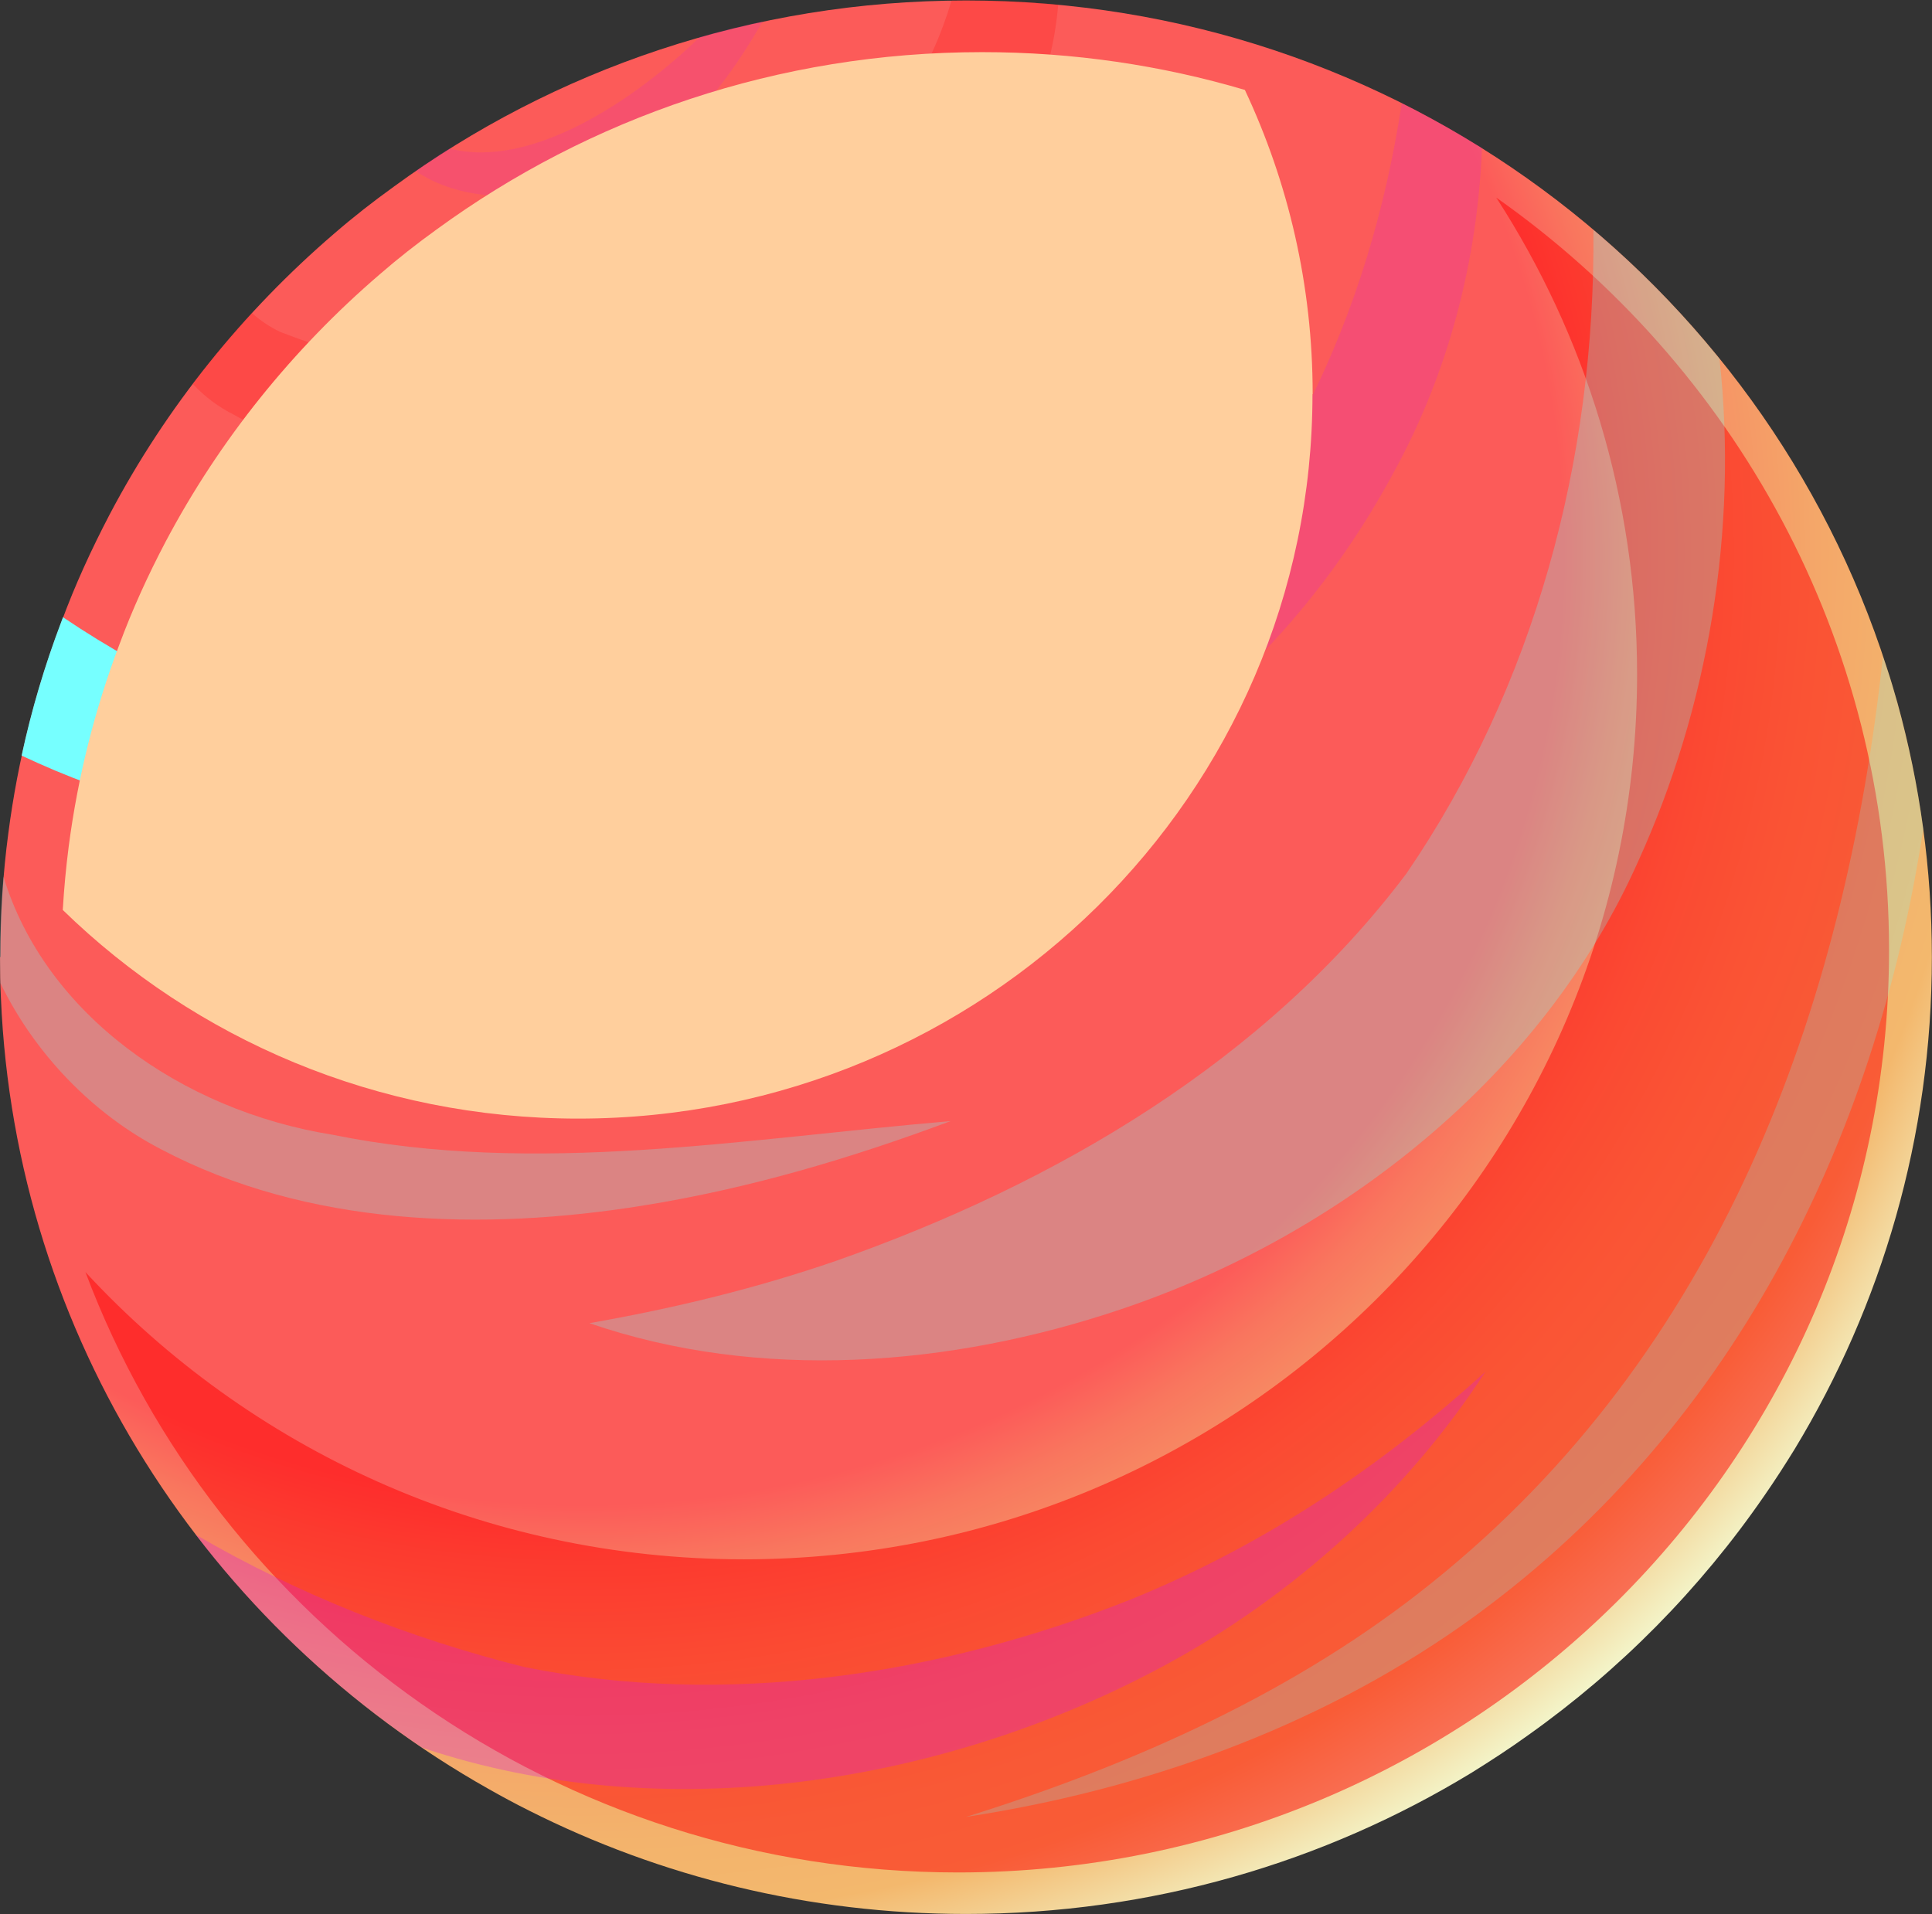
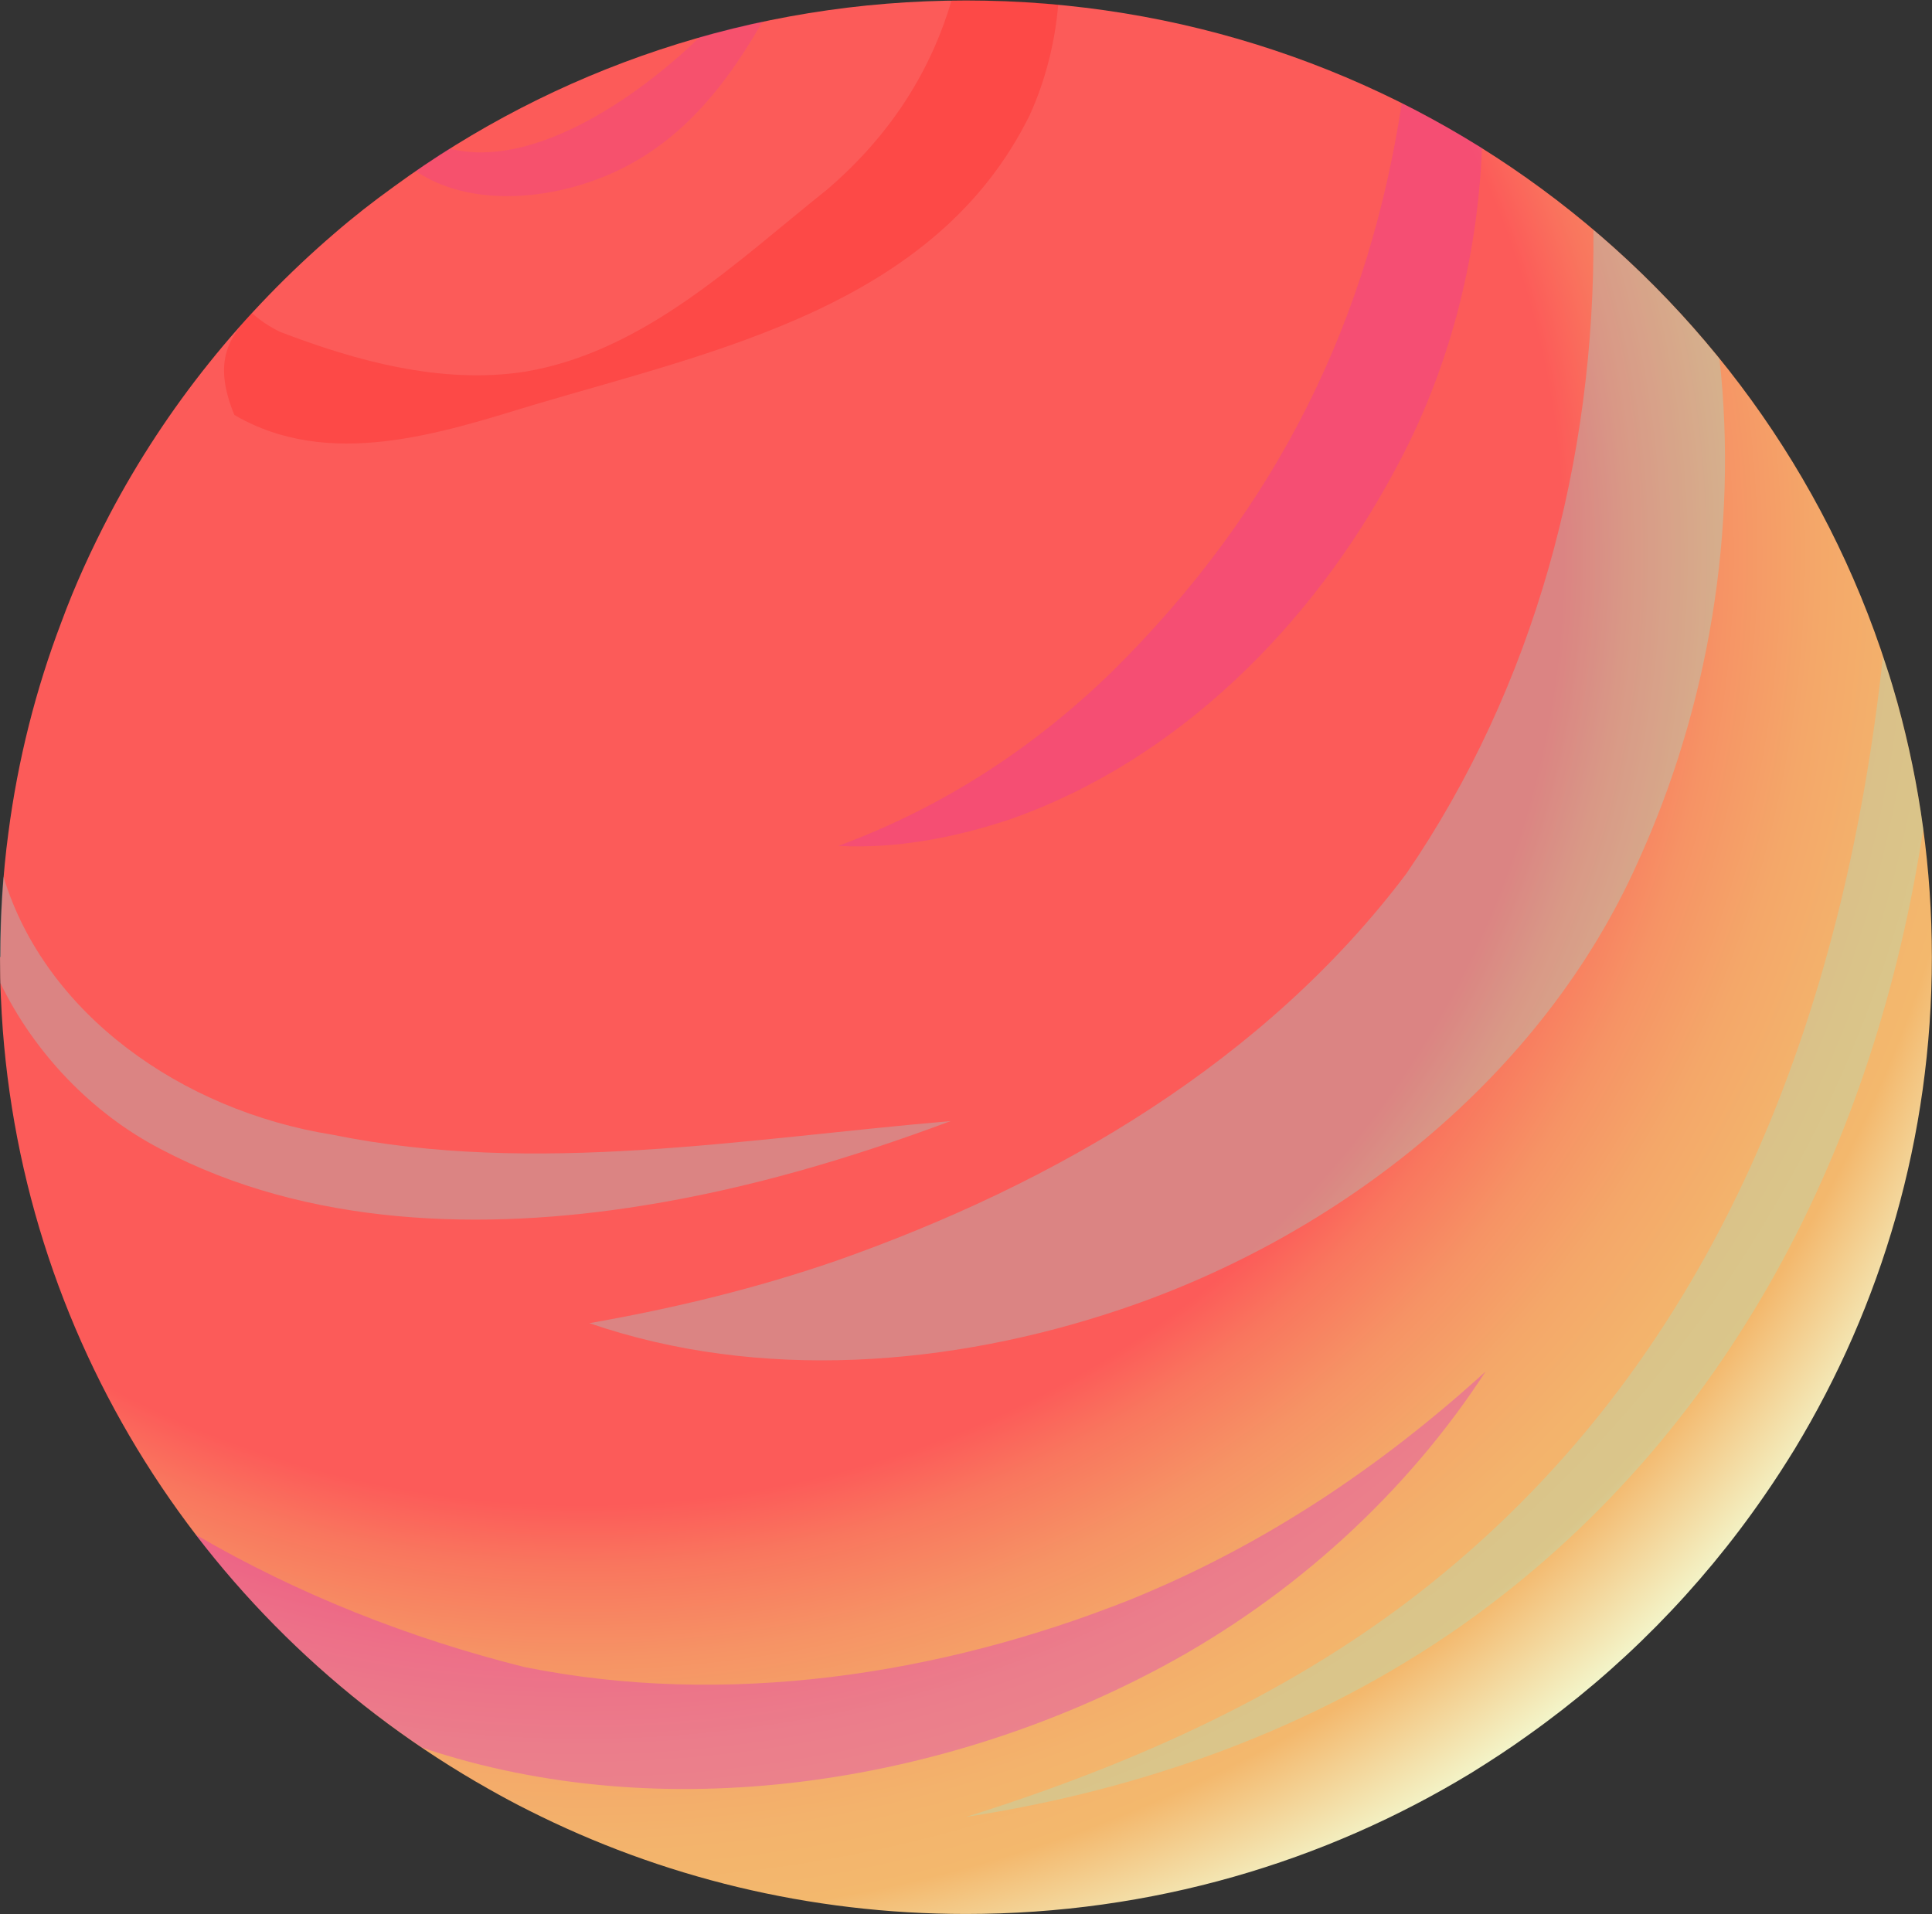
<svg xmlns="http://www.w3.org/2000/svg" width="3867" height="3832" viewBox="0 0 3867 3832" fill="none">
  <rect x="0" y="0" width="3867" height="3832" fill="#333333" stroke="none" />
  <path d="M0.047 1915.65C0.047 1943.35 0.406 1970.7 1.846 1998.05C30.643 2677.11 416.52 3264.53 977.698 3580.98C1003.98 3595.89 1030.97 3610.46 1058.69 3624.31C1321.46 3756.78 1618.79 3831.36 1933.39 3831.36C2304.51 3831.36 2651.15 3728.01 2945.96 3548.3C2984.12 3524.51 3021.91 3500 3058.27 3473.72C3242.57 3343.02 3403.11 3180.36 3531.26 2994.26C3552.49 2963.72 3572.65 2932.46 3592.09 2900.85C3766.31 2613.18 3866.74 2276.14 3866.74 1916.01C3866.74 1739.85 3842.62 1569.38 3797.99 1407.42C3791.15 1383.63 3784.31 1359.48 3776.39 1336.04C3528.74 561.799 2797.3 1.008 1933.75 1.008C1505.4 1.008 1109.09 139.163 788.361 373.566C747.325 403.044 707.368 434.298 669.212 467.327C485.992 624.661 332.649 815.025 219.622 1029.54C183.266 1099.15 150.149 1170.89 122.792 1245.47C71.678 1379.72 35.684 1521.43 16.606 1668.46C5.807 1749.44 0.767 1832.19 0.767 1916.01L0.047 1915.65Z" fill="url(#paint0_radial_66_282)" />
  <g style="mix-blend-mode:multiply" opacity="0.5">
-     <path d="M1488.8 3121.4C2476.17 3121.4 3276.72 2328.34 3276.72 1349.89C3276.72 998.281 3173.05 671.183 2994.87 395.582C3470.38 730.139 3781.02 1279.92 3781.02 1901.8C3781.02 2921.45 2946.64 3748.25 1917.51 3748.25C1117.32 3748.25 434.835 3248.19 170.984 2546.41C497.828 2899.79 967.216 3121.4 1489.16 3121.4H1488.8Z" fill="#FF0000" />
-   </g>
+     </g>
  <g style="mix-blend-mode:multiply" opacity="0.2">
    <path d="M2966.23 296.499C2957.23 520.602 2900 742.93 2792.01 941.107C2627.15 1249.74 2359.33 1521.43 2021.69 1640.05C1909.74 1677.34 1793.12 1699.36 1677.93 1693.33C1892.83 1613.77 2072.81 1493.02 2224.71 1345.63C2564.87 1009.65 2740.89 631.411 2805.69 206.645C2860.76 233.992 2914.39 264.18 2966.23 296.499Z" fill="#D61BDB" />
  </g>
  <g style="mix-blend-mode:lighten" opacity="0.25">
    <path d="M3278.57 1724.94C3088.15 2152.91 2684.99 2472.55 2243.32 2621C1903.16 2735.72 1520.16 2765.91 1179.64 2648.7C1353.86 2618.16 1516.2 2578.03 1672.07 2524.4C2114.1 2369.2 2533.09 2123.07 2814.94 1748.74C3070.51 1375.12 3193.62 921.227 3189.3 460.234C3281.45 538.013 3366.04 624.672 3441.63 718.433C3479.43 1059.74 3419.31 1416.67 3278.57 1724.94Z" fill="#76FFFF" />
  </g>
  <g style="mix-blend-mode:lighten" opacity="0.2">
    <path d="M3849.43 1659.59C3754.04 2285.73 3463.91 2873.16 2928.29 3252.11C2631.32 3461.3 2283.96 3583.47 1933.36 3637.1C2271.72 3531.26 2596.05 3385.3 2864.58 3169.36C3441.95 2706.95 3691.76 2023.63 3768.8 1314.38C3771.32 1321.49 3773.84 1328.59 3776 1335.69C3783.92 1359.13 3791.11 1383.28 3797.59 1407.08C3820.27 1489.12 3837.91 1573.65 3849.43 1659.59Z" fill="#76FFFF" />
  </g>
  <g style="mix-blend-mode:darken" opacity="0.3">
    <g style="mix-blend-mode:multiply">
      <path d="M2974.03 2744.59C2816.72 2987.16 2591.39 3193.86 2327.18 3335.92C1886.23 3572.81 1328.65 3660.18 847.381 3499.29C847.381 3498.94 847.02 3498.94 847.02 3498.94C846.66 3498.94 846.662 3498.94 846.302 3498.94H845.942C845.942 3498.94 845.941 3498.58 845.221 3498.58C671.72 3382.09 518.378 3237.54 391.672 3072.04C596.849 3191.73 820.745 3279.81 1049.32 3336.99C1450.68 3418.32 1880.47 3354.03 2261.67 3202.38C2526.6 3095.12 2762.37 2937.79 2974.03 2744.94V2744.59Z" fill="#D61BDB" />
    </g>
  </g>
  <g style="mix-blend-mode:lighten" opacity="0.25">
    <path d="M1902.8 2244.18C1703.74 2318.41 1500 2379.14 1287.27 2413.23C968.7 2464.73 615.578 2455.85 321.131 2299.94C184.346 2228.91 68.8 2108.15 0.767 1967.87C0.408 1950.46 0.047 1933.06 0.047 1915.66C0.047 1861.68 2.207 1808.05 6.886 1754.77C90.037 2029.31 363.246 2223.22 665.613 2271.52C1072.37 2354.28 1489.56 2279.34 1902.8 2244.18Z" fill="#76FFFF" />
  </g>
  <g style="mix-blend-mode:multiply" opacity="0.2">
-     <path d="M2118.08 9.184C2111.6 84.477 2093.25 159.415 2060.85 230.801C1872.95 611.173 1437.04 701.027 1067 810.77C882.7 866.885 658.803 941.468 469.104 830.659C437.427 815.032 409.351 793.723 385.953 768.507C423.029 719.14 462.626 671.904 504.021 626.444C520.579 641.361 539.298 654.147 560.895 664.446C709.199 721.271 881.98 770.283 1051.16 744.001C1290.89 703.513 1474.83 523.094 1656.61 378.546C1785.48 267.382 1863.23 140.236 1904.63 1.015C1913.98 0.66 1923.71 0.66 1933.42 0.66C1995.7 0.66 2057.25 3.501 2118.08 9.184Z" fill="#FF0000" />
+     <path d="M2118.08 9.184C2111.6 84.477 2093.25 159.415 2060.85 230.801C1872.95 611.173 1437.04 701.027 1067 810.77C882.7 866.885 658.803 941.468 469.104 830.659C423.029 719.14 462.626 671.904 504.021 626.444C520.579 641.361 539.298 654.147 560.895 664.446C709.199 721.271 881.98 770.283 1051.16 744.001C1290.89 703.513 1474.83 523.094 1656.61 378.546C1785.48 267.382 1863.23 140.236 1904.63 1.015C1913.98 0.66 1923.71 0.66 1933.42 0.66C1995.7 0.66 2057.25 3.501 2118.08 9.184Z" fill="#FF0000" />
  </g>
  <g style="mix-blend-mode:multiply" opacity="0.5">
    <path opacity="0.3" d="M1525.9 43.273C1525.9 43.273 1525.17 45.404 1524.45 46.47C1434.82 201.673 1326.48 326.333 1145.06 374.989C1040.67 403.046 919.361 401.626 831.891 342.315C854.208 326.688 876.526 311.771 899.563 297.21C1064.07 340.184 1273.2 197.766 1400.63 74.172C1441.66 62.452 1483.42 52.152 1525.53 43.273H1525.9Z" fill="#D61BDB" />
  </g>
  <g style="mix-blend-mode:soft-light">
-     <path d="M2469.76 794.075C2009.01 1476.33 1336.24 1775.02 617.042 1675.93C415.825 1648.22 224.326 1598.15 43.266 1512.56C63.063 1420.57 89.701 1331.43 122.457 1245.12C123.537 1241.93 124.976 1238.73 126.056 1235.53C309.276 1359.13 508.333 1448.63 723.949 1491.96C1336.24 1615.55 2015.85 1294.49 2467.24 790.879C2469.04 789.103 2470.84 791.944 2469.76 794.075Z" fill="#76FFFF" />
-   </g>
+     </g>
  <g style="mix-blend-mode:overlay">
-     <path d="M2627 789.096C2627 1589.97 1969 2239.2 1157.29 2239.2C754.852 2239.2 390.931 2080.09 125.641 1821.53C128.16 1778.91 132.121 1736.3 137.52 1694.39C155.878 1554.1 190.074 1419.14 238.669 1290.93C264.946 1219.9 296.263 1151.35 331.179 1084.94C439.167 880.726 585.67 698.886 760.251 549.01C796.607 517.401 834.763 487.568 873.639 459.511C1179.61 236.118 1557.2 104.355 1965.76 104.355C2148.26 104.355 2324.64 130.637 2491.66 180.004C2578.77 365.395 2627.36 571.385 2627.36 788.74L2627 789.096Z" fill="#FFCF9D" />
-   </g>
+     </g>
  <defs>
    <radialGradient id="paint0_radial_66_282" cx="0" cy="0" r="1" gradientUnits="userSpaceOnUse" gradientTransform="translate(1175.32 1103.77) rotate(-180) scale(3128.77 3087.01)">
      <stop offset="0.62" stop-color="#FC5B59" />
      <stop offset="0.66" stop-color="#F9765E" />
      <stop offset="0.72" stop-color="#F69365" />
      <stop offset="0.78" stop-color="#F4A769" />
      <stop offset="0.84" stop-color="#F3B36C" />
      <stop offset="0.89" stop-color="#F3B86D" />
      <stop offset="0.99" stop-color="#F3FFD9" />
    </radialGradient>
  </defs>
</svg>